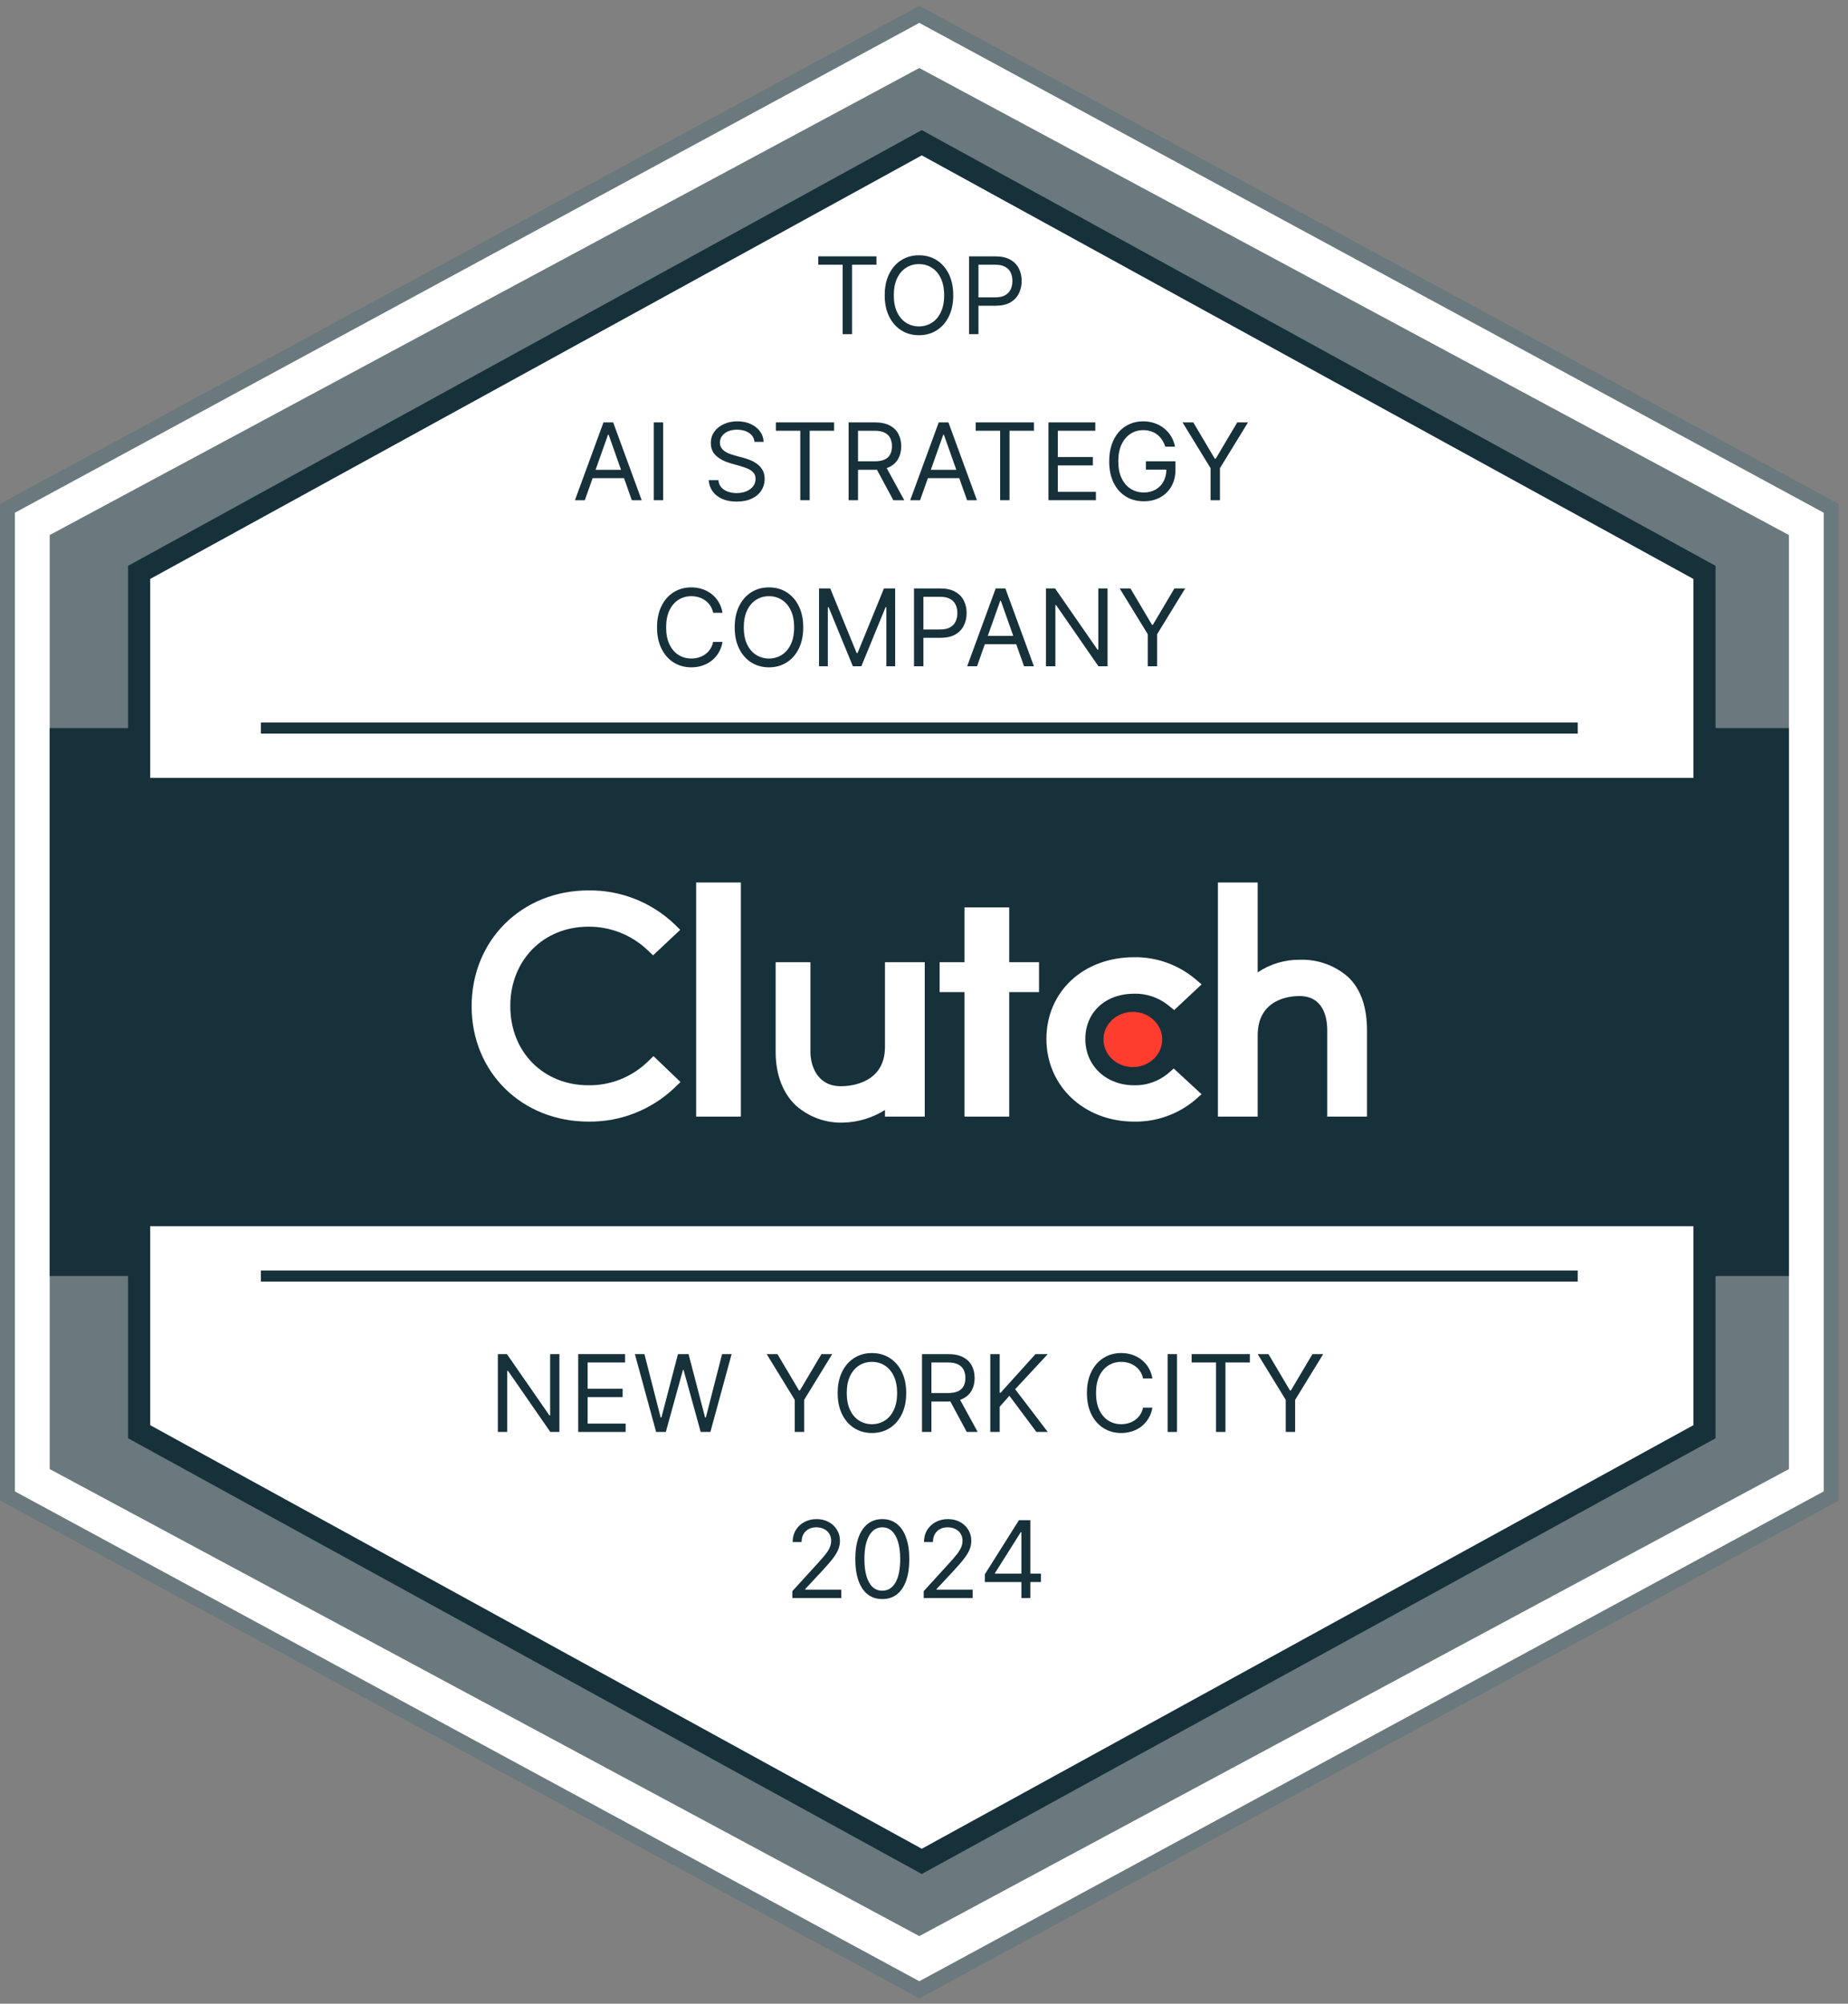
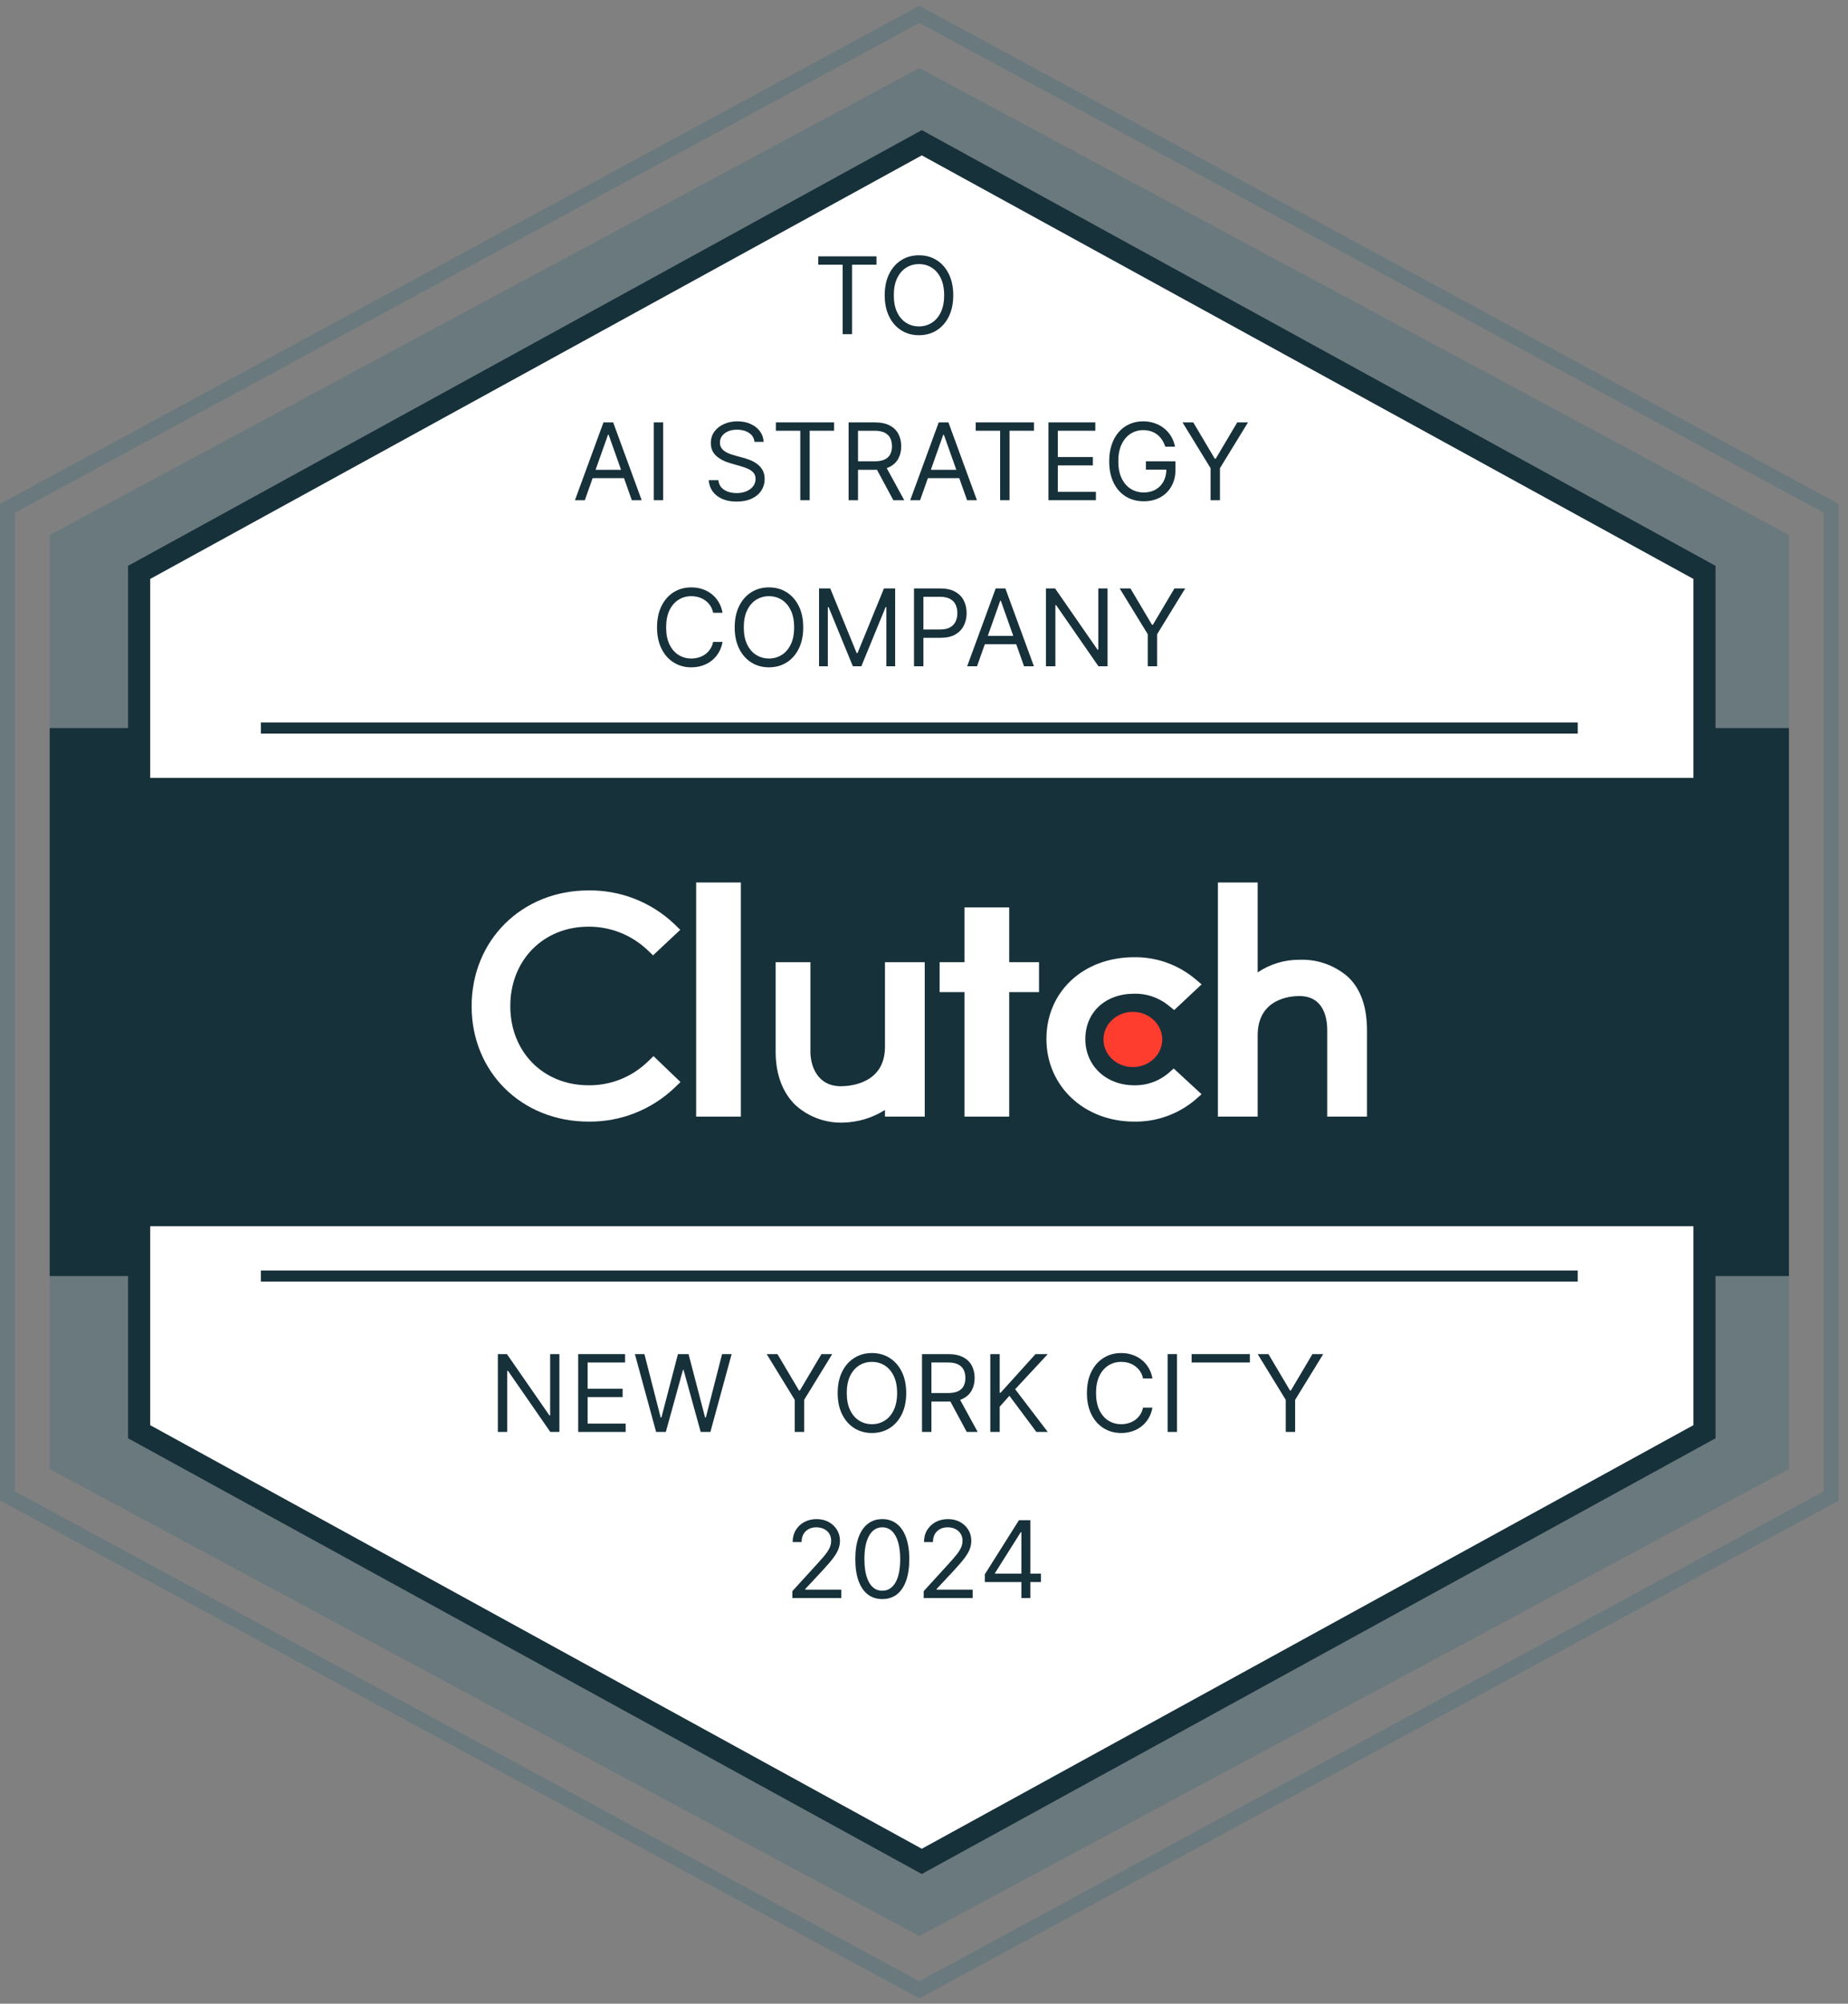
<svg xmlns="http://www.w3.org/2000/svg" width="167" height="181" viewBox="0 0 167 181" fill="none">
  <rect x="0" y="0" width="167" height="181" fill="#808080" stroke="none" />
  <g clip-path="url(#clip0_5442_31745)">
-     <path d="M165.705 45.906V135.133L83.302 179.746L0.898 135.133V45.906L83.302 1.293L165.705 45.906Z" fill="white" />
    <path d="M83.077 180.52L82.763 180.348L0 135.541V45.52L0.354 45.331L83.077 0.52L83.391 0.691L166.154 45.52V135.565L83.077 180.52ZM1.347 134.723L83.077 178.971L164.807 134.723V46.316L83.077 2.068L1.347 46.316V134.723Z" fill="#6A797D" />
    <path d="M161.663 48.333V132.706L83.077 174.895L4.491 132.706V48.333L83.077 6.145L161.663 48.333Z" fill="#6A797D" />
    <path d="M161.663 65.769H4.491V115.27H161.663V65.769Z" fill="#17313B" />
    <path d="M154.029 51.706V129.333L83.301 168.145L12.574 129.333V51.706L83.301 12.895L154.029 51.706Z" fill="white" stroke="#17313B" stroke-width="2" stroke-miterlimit="10" />
    <path d="M159.418 70.269H6.736V110.77H159.418V70.269Z" fill="#17313B" />
    <path d="M23.576 115.27H142.578" stroke="#17313B" stroke-miterlimit="10" />
    <path d="M23.576 65.769H142.578" stroke="#17313B" stroke-miterlimit="10" />
    <path d="M66.951 79.719H62.909V100.869H66.951V79.719Z" fill="white" />
    <path d="M79.973 94.569C79.973 97.863 76.862 98.124 75.99 98.124C73.808 98.124 73.237 96.198 73.237 95.038V86.919H70.094V95.019C70.094 97.063 70.736 98.749 71.93 99.871C73.106 100.911 74.633 101.463 76.201 101.409C77.538 101.376 78.842 100.981 79.973 100.266V100.869H83.566V86.919H79.973V94.569Z" fill="white" />
    <path d="M91.2 81.969H87.158V86.919H84.913V89.62H87.158V100.869H91.2V89.62H93.894V86.919H91.2V81.969Z" fill="white" />
    <path d="M105.53 96.991C104.68 97.686 103.614 98.058 102.516 98.04C99.957 98.04 98.079 96.279 98.079 93.863C98.079 91.446 99.875 89.763 102.516 89.763C103.617 89.743 104.69 90.108 105.552 90.793L106.109 91.243L108.587 88.921L107.967 88.4C106.428 87.128 104.487 86.443 102.493 86.469C97.899 86.469 94.563 89.579 94.563 93.85C94.563 98.12 97.981 101.319 102.493 101.319C104.497 101.351 106.447 100.659 107.985 99.371L108.582 98.844L106.067 96.523L105.528 96.991H105.53Z" fill="white" />
    <path d="M121.8 88.233C120.602 87.195 119.059 86.646 117.475 86.698C116.115 86.681 114.783 87.079 113.653 87.841V79.719H110.061V100.869H113.653V93.534C113.653 90.241 116.541 89.975 117.412 89.975C119.594 89.975 119.94 91.904 119.94 93.066V100.869H123.533V93.085C123.533 91.041 123.012 89.358 121.8 88.233Z" fill="white" />
    <path d="M102.373 96.393C103.839 96.393 105.028 95.277 105.028 93.9C105.028 92.523 103.839 91.406 102.373 91.406C100.907 91.406 99.719 92.523 99.719 93.9C99.719 95.277 100.907 96.393 102.373 96.393Z" fill="#FF3D2E" />
    <path d="M58.477 95.959C57.05 97.313 55.152 98.059 53.186 98.038C49.091 98.038 46.114 95.023 46.114 90.883C46.114 86.743 49.091 83.709 53.186 83.709C55.14 83.699 57.026 84.438 58.458 85.771L59.016 86.298L61.472 83.994L60.933 83.468C58.843 81.486 56.063 80.399 53.186 80.434C47.155 80.434 42.62 84.934 42.62 90.901C42.62 96.868 47.173 101.319 53.186 101.319C56.073 101.353 58.861 100.256 60.955 98.264L61.494 97.743L59.055 95.403L58.477 95.961V95.959Z" fill="white" />
    <path d="M73.943 23.911V23.156H79.204V23.911H76.998V30.186H76.149V23.911H73.943Z" fill="#17313B" />
    <path d="M86.143 26.671C86.143 27.413 86.009 28.053 85.742 28.593C85.475 29.134 85.108 29.55 84.642 29.843C84.177 30.136 83.644 30.282 83.046 30.282C82.448 30.282 81.916 30.136 81.45 29.843C80.984 29.55 80.617 29.134 80.35 28.593C80.083 28.053 79.949 27.413 79.949 26.671C79.949 25.93 80.083 25.289 80.35 24.749C80.617 24.209 80.984 23.792 81.45 23.499C81.916 23.206 82.448 23.06 83.046 23.06C83.644 23.06 84.177 23.206 84.642 23.499C85.108 23.792 85.475 24.209 85.742 24.749C86.009 25.289 86.143 25.93 86.143 26.671ZM85.321 26.671C85.321 26.062 85.219 25.549 85.016 25.13C84.815 24.711 84.542 24.394 84.197 24.179C83.855 23.964 83.471 23.856 83.046 23.856C82.621 23.856 82.237 23.964 81.892 24.179C81.549 24.394 81.276 24.711 81.073 25.13C80.872 25.549 80.772 26.062 80.772 26.671C80.772 27.28 80.872 27.794 81.073 28.212C81.276 28.631 81.549 28.948 81.892 29.163C82.237 29.378 82.621 29.486 83.046 29.486C83.471 29.486 83.855 29.378 84.197 29.163C84.542 28.948 84.815 28.631 85.016 28.212C85.219 27.794 85.321 27.28 85.321 26.671Z" fill="#17313B" />
-     <path d="M87.571 30.186V23.156H89.942C90.492 23.156 90.942 23.256 91.292 23.455C91.643 23.651 91.904 23.918 92.073 24.254C92.242 24.591 92.326 24.966 92.326 25.38C92.326 25.795 92.242 26.171 92.073 26.51C91.906 26.848 91.648 27.119 91.299 27.32C90.949 27.519 90.501 27.619 89.956 27.619H88.257V26.863H89.928C90.305 26.863 90.608 26.798 90.836 26.668C91.064 26.537 91.23 26.361 91.333 26.139C91.438 25.915 91.49 25.662 91.49 25.38C91.49 25.099 91.438 24.847 91.333 24.625C91.23 24.403 91.063 24.229 90.833 24.103C90.602 23.975 90.296 23.911 89.915 23.911H88.421V30.186H87.571Z" fill="#17313B" />
    <path d="M52.849 45.186H51.958L54.534 38.156H55.411L57.987 45.186H57.096L55 39.268H54.945L52.849 45.186ZM53.178 42.44H56.768V43.195H53.178V42.44Z" fill="#17313B" />
    <path d="M59.929 38.156V45.186H59.08V38.156H59.929Z" fill="#17313B" />
    <path d="M68.183 39.913C68.141 39.566 67.975 39.296 67.683 39.103C67.39 38.911 67.032 38.815 66.607 38.815C66.296 38.815 66.025 38.865 65.792 38.966C65.561 39.067 65.38 39.205 65.25 39.381C65.122 39.558 65.058 39.758 65.058 39.982C65.058 40.17 65.103 40.331 65.192 40.466C65.283 40.599 65.4 40.71 65.541 40.799C65.683 40.886 65.832 40.958 65.987 41.015C66.142 41.07 66.285 41.115 66.415 41.149L67.127 41.342C67.31 41.39 67.513 41.456 67.737 41.541C67.963 41.625 68.179 41.741 68.385 41.887C68.593 42.032 68.764 42.217 68.899 42.444C69.033 42.67 69.101 42.948 69.101 43.278C69.101 43.657 69.001 44.001 68.803 44.307C68.606 44.614 68.319 44.858 67.939 45.039C67.563 45.219 67.105 45.31 66.566 45.31C66.063 45.31 65.628 45.229 65.261 45.066C64.895 44.904 64.607 44.677 64.397 44.386C64.189 44.096 64.072 43.758 64.044 43.374H64.921C64.944 43.639 65.033 43.859 65.189 44.033C65.346 44.205 65.545 44.333 65.785 44.417C66.027 44.5 66.287 44.541 66.566 44.541C66.89 44.541 67.181 44.488 67.439 44.383C67.697 44.275 67.902 44.127 68.052 43.937C68.203 43.745 68.279 43.52 68.279 43.264C68.279 43.031 68.213 42.84 68.083 42.694C67.953 42.548 67.782 42.429 67.57 42.337C67.357 42.245 67.127 42.165 66.881 42.097L66.018 41.85C65.469 41.692 65.036 41.466 64.716 41.173C64.396 40.88 64.236 40.497 64.236 40.023C64.236 39.63 64.343 39.286 64.555 38.993C64.77 38.698 65.057 38.469 65.418 38.307C65.781 38.142 66.187 38.06 66.634 38.06C67.086 38.06 67.488 38.141 67.84 38.303C68.192 38.464 68.47 38.683 68.676 38.963C68.884 39.242 68.993 39.559 69.005 39.913H68.183Z" fill="#17313B" />
    <path d="M70.114 38.911V38.156H75.376V38.911H73.169V45.186H72.32V38.911H70.114Z" fill="#17313B" />
    <path d="M76.687 45.186V38.156H79.057C79.605 38.156 80.055 38.25 80.407 38.437C80.759 38.623 81.019 38.878 81.188 39.203C81.357 39.528 81.442 39.898 81.442 40.312C81.442 40.726 81.357 41.093 81.188 41.414C81.019 41.734 80.76 41.986 80.41 42.169C80.061 42.35 79.615 42.44 79.071 42.44H77.153V41.671H79.044C79.418 41.671 79.72 41.616 79.948 41.506C80.179 41.397 80.345 41.241 80.448 41.039C80.553 40.836 80.606 40.593 80.606 40.312C80.606 40.03 80.553 39.784 80.448 39.574C80.343 39.363 80.175 39.201 79.945 39.086C79.714 38.969 79.409 38.911 79.03 38.911H77.536V45.186H76.687ZM79.989 42.028L81.716 45.186H80.729L79.03 42.028H79.989Z" fill="#17313B" />
    <path d="M83.145 45.186H82.254L84.83 38.156H85.707L88.283 45.186H87.393L85.296 39.268H85.241L83.145 45.186ZM83.474 42.44H87.064V43.195H83.474V42.44Z" fill="#17313B" />
    <path d="M88.173 38.911V38.156H93.435V38.911H91.229V45.186H90.379V38.911H88.173Z" fill="#17313B" />
    <path d="M94.746 45.186V38.156H98.98V38.911H95.595V41.287H98.761V42.042H95.595V44.431H99.035V45.186H94.746Z" fill="#17313B" />
    <path d="M105.307 40.353C105.232 40.122 105.132 39.915 105.009 39.732C104.888 39.546 104.743 39.388 104.574 39.258C104.407 39.127 104.218 39.028 104.005 38.959C103.793 38.891 103.56 38.856 103.306 38.856C102.891 38.856 102.513 38.964 102.173 39.179C101.832 39.394 101.562 39.711 101.361 40.13C101.16 40.549 101.059 41.062 101.059 41.671C101.059 42.28 101.161 42.794 101.364 43.212C101.567 43.631 101.843 43.948 102.19 44.163C102.537 44.378 102.927 44.486 103.361 44.486C103.763 44.486 104.117 44.4 104.423 44.228C104.732 44.055 104.971 43.81 105.143 43.494C105.316 43.176 105.403 42.802 105.403 42.371L105.663 42.426H103.553V41.671H106.225V42.426C106.225 43.005 106.102 43.509 105.855 43.937C105.611 44.365 105.273 44.697 104.841 44.932C104.412 45.166 103.919 45.282 103.361 45.282C102.74 45.282 102.194 45.136 101.724 44.843C101.256 44.55 100.89 44.133 100.628 43.593C100.367 43.053 100.237 42.413 100.237 41.671C100.237 41.115 100.311 40.615 100.46 40.171C100.61 39.725 100.823 39.345 101.097 39.031C101.371 38.718 101.695 38.477 102.07 38.31C102.444 38.143 102.857 38.06 103.306 38.06C103.676 38.06 104.021 38.116 104.341 38.228C104.663 38.338 104.95 38.495 105.201 38.698C105.454 38.9 105.666 39.141 105.835 39.423C106.004 39.702 106.12 40.012 106.184 40.353H105.307Z" fill="#17313B" />
    <path d="M106.861 38.156H107.833L109.779 41.438H109.861L111.807 38.156H112.78L110.245 42.289V45.186H109.396V42.289L106.861 38.156Z" fill="#17313B" />
    <path d="M65.294 55.353H64.445C64.394 55.108 64.306 54.893 64.181 54.708C64.058 54.522 63.907 54.367 63.729 54.241C63.553 54.112 63.358 54.016 63.143 53.952C62.928 53.888 62.704 53.856 62.471 53.856C62.047 53.856 61.662 53.964 61.317 54.179C60.974 54.394 60.702 54.711 60.498 55.13C60.297 55.549 60.197 56.062 60.197 56.671C60.197 57.28 60.297 57.794 60.498 58.212C60.702 58.631 60.974 58.948 61.317 59.163C61.662 59.378 62.047 59.486 62.471 59.486C62.704 59.486 62.928 59.454 63.143 59.39C63.358 59.326 63.553 59.231 63.729 59.105C63.907 58.977 64.058 58.82 64.181 58.635C64.306 58.447 64.394 58.232 64.445 57.989H65.294C65.23 58.349 65.114 58.67 64.945 58.954C64.776 59.238 64.566 59.479 64.314 59.678C64.063 59.875 63.781 60.025 63.468 60.128C63.158 60.231 62.825 60.282 62.471 60.282C61.873 60.282 61.341 60.136 60.875 59.843C60.409 59.55 60.043 59.133 59.776 58.593C59.508 58.053 59.375 57.413 59.375 56.671C59.375 55.93 59.508 55.289 59.776 54.749C60.043 54.209 60.409 53.792 60.875 53.499C61.341 53.206 61.873 53.06 62.471 53.06C62.825 53.06 63.158 53.111 63.468 53.214C63.781 53.317 64.063 53.468 64.314 53.667C64.566 53.864 64.776 54.105 64.945 54.388C65.114 54.67 65.23 54.991 65.294 55.353Z" fill="#17313B" />
    <path d="M72.587 56.671C72.587 57.413 72.453 58.053 72.186 58.593C71.918 59.133 71.552 59.55 71.086 59.843C70.62 60.136 70.088 60.282 69.49 60.282C68.891 60.282 68.359 60.136 67.893 59.843C67.427 59.55 67.061 59.133 66.794 58.593C66.527 58.053 66.393 57.413 66.393 56.671C66.393 55.93 66.527 55.289 66.794 54.749C67.061 54.209 67.427 53.792 67.893 53.499C68.359 53.206 68.891 53.06 69.49 53.06C70.088 53.06 70.62 53.206 71.086 53.499C71.552 53.792 71.918 54.209 72.186 54.749C72.453 55.289 72.587 55.93 72.587 56.671ZM71.764 56.671C71.764 56.062 71.663 55.549 71.46 55.13C71.258 54.711 70.986 54.394 70.641 54.179C70.298 53.964 69.915 53.856 69.49 53.856C69.065 53.856 68.68 53.964 68.335 54.179C67.993 54.394 67.72 54.711 67.517 55.13C67.316 55.549 67.215 56.062 67.215 56.671C67.215 57.28 67.316 57.794 67.517 58.212C67.72 58.631 67.993 58.948 68.335 59.163C68.68 59.378 69.065 59.486 69.49 59.486C69.915 59.486 70.298 59.378 70.641 59.163C70.986 58.948 71.258 58.631 71.46 58.212C71.663 57.794 71.764 57.28 71.764 56.671Z" fill="#17313B" />
    <path d="M74.015 53.156H75.029L77.413 58.992H77.495L79.88 53.156H80.894V60.186H80.099V54.845H80.03L77.838 60.186H77.071L74.878 54.845H74.81V60.186H74.015V53.156Z" fill="#17313B" />
    <path d="M82.597 60.186V53.156H84.968C85.518 53.156 85.968 53.255 86.317 53.455C86.669 53.651 86.929 53.918 87.098 54.254C87.267 54.591 87.352 54.966 87.352 55.38C87.352 55.795 87.267 56.171 87.098 56.51C86.932 56.848 86.674 57.118 86.324 57.32C85.975 57.519 85.527 57.618 84.981 57.618H83.282V56.863H84.954C85.331 56.863 85.633 56.798 85.862 56.668C86.09 56.537 86.256 56.361 86.358 56.139C86.463 55.915 86.516 55.662 86.516 55.38C86.516 55.099 86.463 54.847 86.358 54.625C86.256 54.403 86.089 54.229 85.858 54.103C85.628 53.975 85.322 53.911 84.94 53.911H83.447V60.186H82.597Z" fill="#17313B" />
    <path d="M88.292 60.186H87.401L89.978 53.156H90.855L93.431 60.186H92.54L90.443 54.268H90.389L88.292 60.186ZM88.621 57.44H92.211V58.195H88.621V57.44Z" fill="#17313B" />
    <path d="M100.087 53.156V60.186H99.264L95.441 54.666H95.373V60.186H94.523V53.156H95.346L99.182 58.69H99.251V53.156H100.087Z" fill="#17313B" />
    <path d="M101.184 53.156H102.157L104.102 56.438H104.184L106.13 53.156H107.103L104.568 57.289V60.186H103.719V57.289L101.184 53.156Z" fill="#17313B" />
    <path d="M50.552 122.322V129.353H49.73L45.907 123.833H45.838V129.353H44.989V122.322H45.811L49.648 127.856H49.716V122.322H50.552Z" fill="#17313B" />
    <path d="M52.252 129.353V122.322H56.486V123.078H53.102V125.453H56.267V126.208H53.102V128.598H56.541V129.353H52.252Z" fill="#17313B" />
    <path d="M59.292 129.353L57.373 122.322H58.236L59.703 128.048H59.771L61.265 122.322H62.224L63.718 128.048H63.786L65.252 122.322H66.115L64.197 129.353H63.32L61.772 123.75H61.717L60.169 129.353H59.292Z" fill="#17313B" />
    <path d="M69.284 122.322H70.257L72.203 125.604H72.285L74.231 122.322H75.204L72.669 126.455V129.353H71.819V126.455L69.284 122.322Z" fill="#17313B" />
    <path d="M81.892 125.838C81.892 126.579 81.759 127.22 81.491 127.76C81.224 128.3 80.858 128.717 80.392 129.009C79.926 129.302 79.394 129.449 78.795 129.449C78.197 129.449 77.665 129.302 77.199 129.009C76.733 128.717 76.367 128.3 76.1 127.76C75.832 127.22 75.699 126.579 75.699 125.838C75.699 125.096 75.832 124.455 76.1 123.915C76.367 123.375 76.733 122.959 77.199 122.666C77.665 122.373 78.197 122.226 78.795 122.226C79.394 122.226 79.926 122.373 80.392 122.666C80.858 122.959 81.224 123.375 81.491 123.915C81.759 124.455 81.892 125.096 81.892 125.838ZM81.07 125.838C81.07 125.229 80.968 124.715 80.765 124.296C80.564 123.877 80.291 123.561 79.946 123.345C79.604 123.13 79.22 123.023 78.795 123.023C78.371 123.023 77.986 123.13 77.641 123.345C77.298 123.561 77.025 123.877 76.822 124.296C76.621 124.715 76.521 125.229 76.521 125.838C76.521 126.446 76.621 126.96 76.822 127.379C77.025 127.798 77.298 128.115 77.641 128.33C77.986 128.545 78.371 128.652 78.795 128.652C79.22 128.652 79.604 128.545 79.946 128.33C80.291 128.115 80.564 127.798 80.765 127.379C80.968 126.96 81.07 126.446 81.07 125.838Z" fill="#17313B" />
    <path d="M83.321 129.353V122.322H85.691C86.239 122.322 86.689 122.416 87.041 122.604C87.393 122.789 87.653 123.044 87.822 123.369C87.991 123.694 88.076 124.064 88.076 124.478C88.076 124.892 87.991 125.26 87.822 125.58C87.653 125.901 87.394 126.152 87.044 126.335C86.695 126.516 86.249 126.607 85.705 126.607H83.787V125.838H85.677C86.052 125.838 86.353 125.783 86.582 125.673C86.812 125.563 86.979 125.407 87.082 125.206C87.187 125.002 87.24 124.76 87.24 124.478C87.24 124.197 87.187 123.951 87.082 123.74C86.977 123.53 86.809 123.367 86.579 123.253C86.348 123.136 86.043 123.078 85.664 123.078H84.17V129.353H83.321ZM86.623 126.195L88.35 129.353H87.363L85.664 126.195H86.623Z" fill="#17313B" />
    <path d="M89.491 129.353V122.322H90.341V125.81H90.423L93.575 122.322H94.684L91.738 125.494L94.684 129.353H93.657L91.218 126.085L90.341 127.073V129.353H89.491Z" fill="#17313B" />
    <path d="M104.143 124.519H103.293C103.243 124.275 103.155 124.059 103.029 123.874C102.906 123.689 102.755 123.533 102.577 123.407C102.401 123.279 102.206 123.183 101.991 123.119C101.777 123.055 101.553 123.023 101.32 123.023C100.895 123.023 100.51 123.13 100.165 123.345C99.823 123.561 99.55 123.877 99.347 124.296C99.146 124.715 99.045 125.229 99.045 125.838C99.045 126.446 99.146 126.96 99.347 127.379C99.55 127.798 99.823 128.115 100.165 128.33C100.51 128.545 100.895 128.652 101.32 128.652C101.553 128.652 101.777 128.62 101.991 128.556C102.206 128.492 102.401 128.397 102.577 128.271C102.755 128.143 102.906 127.986 103.029 127.801C103.155 127.613 103.243 127.398 103.293 127.156H104.143C104.079 127.515 103.962 127.837 103.793 128.12C103.624 128.404 103.414 128.646 103.163 128.845C102.912 129.042 102.63 129.191 102.317 129.294C102.006 129.397 101.674 129.449 101.32 129.449C100.721 129.449 100.189 129.302 99.724 129.009C99.258 128.717 98.891 128.3 98.624 127.76C98.357 127.22 98.223 126.579 98.223 125.838C98.223 125.096 98.357 124.455 98.624 123.915C98.891 123.375 99.258 122.959 99.724 122.666C100.189 122.373 100.721 122.226 101.32 122.226C101.674 122.226 102.006 122.278 102.317 122.381C102.63 122.484 102.912 122.635 103.163 122.834C103.414 123.031 103.624 123.271 103.793 123.555C103.962 123.836 104.079 124.158 104.143 124.519Z" fill="#17313B" />
    <path d="M106.365 122.322V129.353H105.515V122.322H106.365Z" fill="#17313B" />
-     <path d="M107.685 123.078V122.322H112.946V123.078H110.74V129.353H109.891V123.078H107.685Z" fill="#17313B" />
+     <path d="M107.685 123.078V122.322H112.946V123.078H110.74H109.891V123.078H107.685Z" fill="#17313B" />
    <path d="M113.655 122.322H114.628L116.573 125.604H116.655L118.601 122.322H119.574L117.039 126.455V129.353H116.19V126.455L113.655 122.322Z" fill="#17313B" />
    <path d="M71.602 144.353V143.735L73.918 141.195C74.19 140.897 74.414 140.638 74.59 140.419C74.765 140.197 74.896 139.989 74.98 139.794C75.067 139.597 75.11 139.391 75.11 139.176C75.11 138.929 75.051 138.715 74.932 138.534C74.816 138.353 74.656 138.214 74.453 138.115C74.249 138.017 74.021 137.968 73.767 137.968C73.498 137.968 73.263 138.024 73.062 138.136C72.863 138.246 72.709 138.4 72.599 138.599C72.492 138.799 72.438 139.032 72.438 139.3H71.63C71.63 138.888 71.725 138.526 71.914 138.215C72.104 137.904 72.362 137.661 72.688 137.487C73.017 137.313 73.386 137.226 73.795 137.226C74.206 137.226 74.57 137.313 74.888 137.487C75.205 137.661 75.454 137.896 75.634 138.191C75.815 138.486 75.905 138.815 75.905 139.176C75.905 139.435 75.858 139.688 75.765 139.935C75.673 140.18 75.513 140.453 75.285 140.755C75.059 141.055 74.745 141.421 74.343 141.854L72.767 143.543V143.598H76.028V144.353H71.602Z" fill="#17313B" />
    <path d="M79.731 144.449C79.215 144.449 78.776 144.308 78.413 144.027C78.049 143.743 77.772 143.332 77.58 142.794C77.388 142.254 77.292 141.602 77.292 140.838C77.292 140.078 77.388 139.429 77.58 138.891C77.774 138.351 78.053 137.939 78.416 137.655C78.781 137.369 79.22 137.226 79.731 137.226C80.243 137.226 80.68 137.369 81.043 137.655C81.409 137.939 81.688 138.351 81.879 138.891C82.073 139.429 82.171 140.078 82.171 140.838C82.171 141.602 82.075 142.254 81.883 142.794C81.691 143.332 81.413 143.743 81.05 144.027C80.687 144.308 80.248 144.449 79.731 144.449ZM79.731 143.694C80.243 143.694 80.64 143.446 80.924 142.952C81.207 142.458 81.348 141.753 81.348 140.838C81.348 140.229 81.283 139.71 81.153 139.283C81.025 138.855 80.84 138.528 80.598 138.304C80.358 138.08 80.07 137.968 79.731 137.968C79.225 137.968 78.828 138.218 78.543 138.72C78.257 139.218 78.115 139.924 78.115 140.838C78.115 141.446 78.178 141.964 78.306 142.389C78.434 142.815 78.618 143.139 78.858 143.361C79.1 143.583 79.391 143.694 79.731 143.694Z" fill="#17313B" />
    <path d="M83.472 144.353V143.735L85.788 141.195C86.06 140.897 86.284 140.638 86.459 140.419C86.635 140.197 86.765 139.989 86.85 139.794C86.937 139.597 86.98 139.391 86.98 139.176C86.98 138.929 86.921 138.715 86.802 138.534C86.686 138.353 86.526 138.214 86.322 138.115C86.119 138.017 85.891 137.968 85.637 137.968C85.368 137.968 85.132 138.024 84.932 138.136C84.733 138.246 84.579 138.4 84.469 138.599C84.362 138.799 84.308 139.032 84.308 139.3H83.5C83.5 138.888 83.594 138.526 83.784 138.215C83.974 137.904 84.232 137.661 84.558 137.487C84.887 137.313 85.256 137.226 85.665 137.226C86.076 137.226 86.44 137.313 86.757 137.487C87.075 137.661 87.324 137.896 87.504 138.191C87.685 138.486 87.775 138.815 87.775 139.176C87.775 139.435 87.728 139.688 87.634 139.935C87.543 140.18 87.383 140.453 87.155 140.755C86.929 141.055 86.615 141.421 86.213 141.854L84.637 143.543V143.598H87.898V144.353H83.472Z" fill="#17313B" />
    <path d="M88.998 142.911V142.211L92.081 137.322H92.588V138.407H92.245L89.916 142.101V142.156H94.068V142.911H88.998ZM92.3 144.353V137.322H93.109V144.353H92.3Z" fill="#17313B" />
  </g>
  <defs>
    <clipPath id="clip0_5442_31745">
      <rect width="166.154" height="180" fill="white" transform="translate(0 0.52)" />
    </clipPath>
  </defs>
</svg>